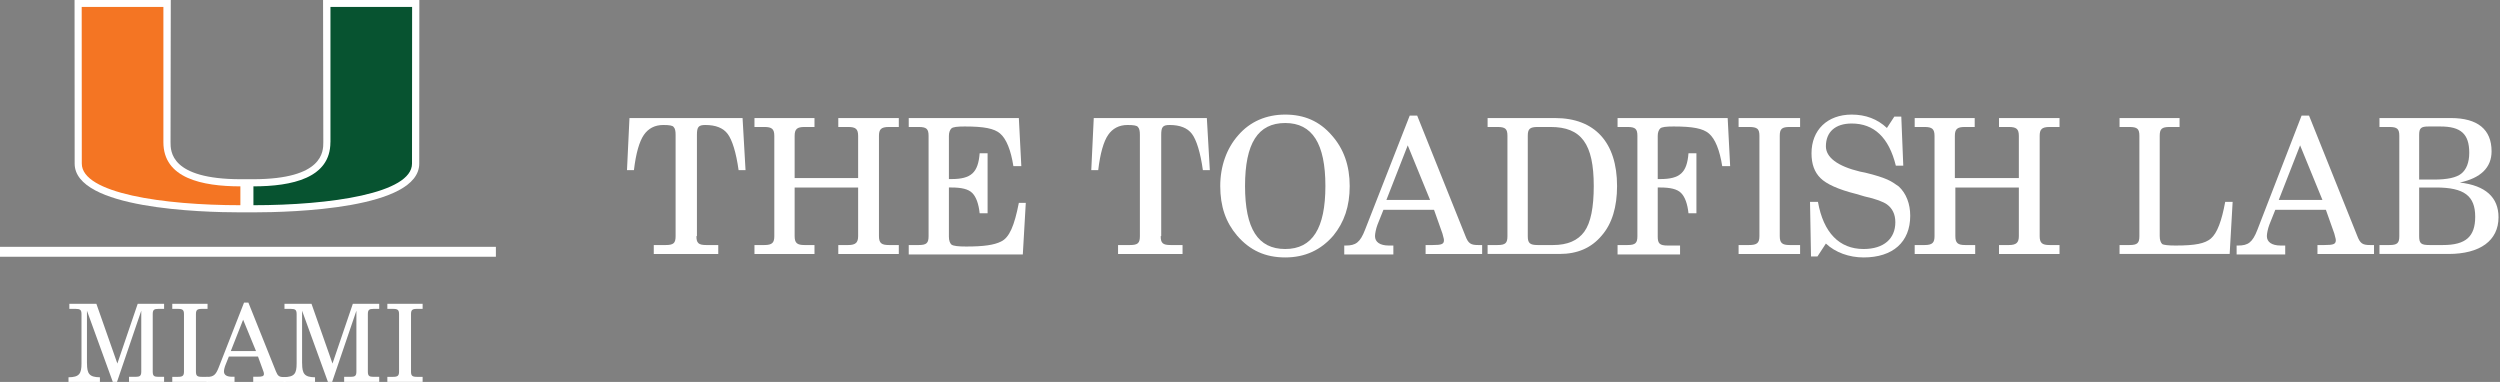
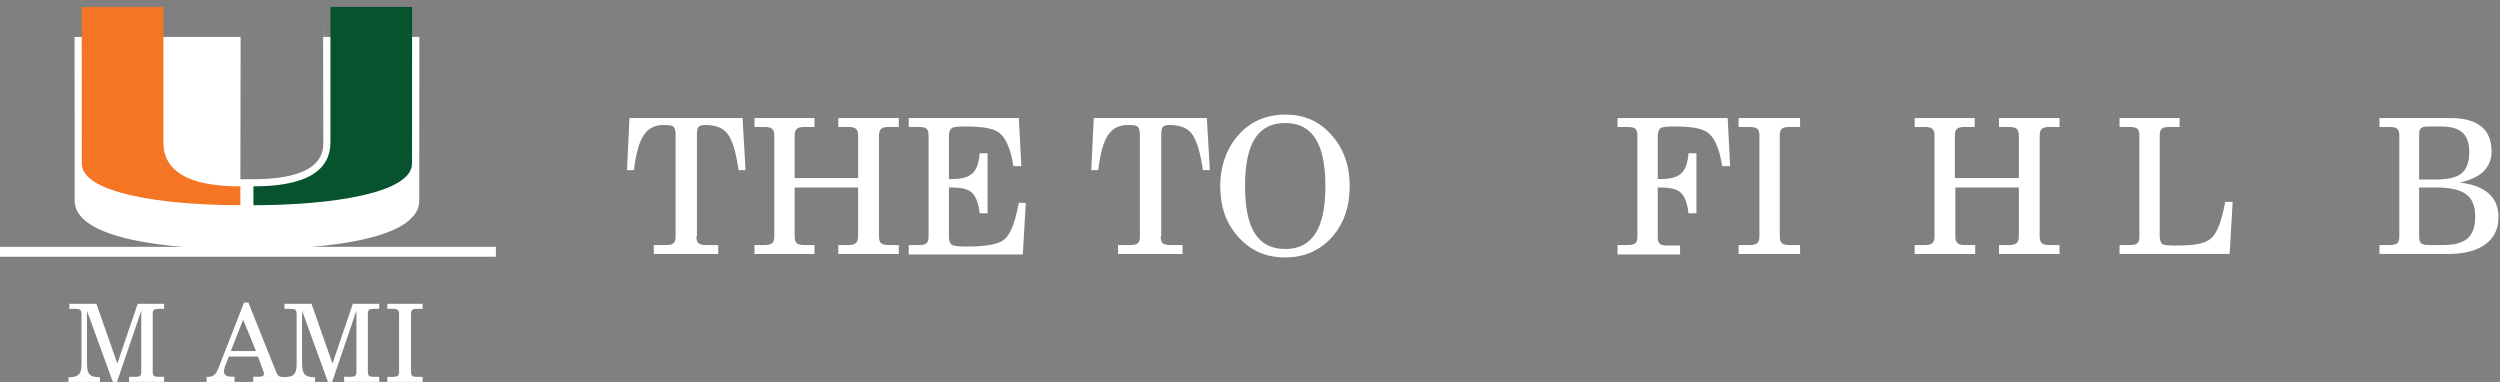
<svg xmlns="http://www.w3.org/2000/svg" id="Layer_1" version="1.1" viewBox="0 0 504 77">
  <rect x="0" y="0" width="504" height="77" fill="#808080" stroke="none" />
  <defs>
    <style>
      .st0 {
        fill: #075330;
      }

      .st1 {
        fill: #fff;
      }

      .st2 {
        fill: none;
        stroke: #fff;
        stroke-width: 2px;
      }

      .st3 {
        fill: #f47523;
      }
    </style>
  </defs>
  <g>
    <path class="st1" d="M140.4,47.6c0,1.4.4,1.8,2,1.8h2.4v1.8h-13v-1.8h2.4c1.6,0,2-.4,2-1.8v-20.4c0-.8-.1-1.3-.4-1.6-.2-.3-.9-.4-2.1-.4-1.7,0-3,.7-3.9,2s-1.6,3.7-2,7.1h-1.4l.5-10.5h22.8l.6,10.5h-1.4c-.5-3.6-1.3-6.1-2.2-7.3-.9-1.2-2.4-1.8-4.5-1.8-1.4,0-1.7.4-1.7,2v20.4h-.1Z" />
    <path class="st1" d="M152.1,51.2v-1.8h2c1.6,0,2-.5,2-1.8v-20.2c0-1.4-.5-1.8-2-1.8h-2v-1.8h12.1v1.8h-2c-1.5,0-2,.4-2,1.8v8.5h12.8v-8.5c0-1.4-.5-1.8-2-1.8h-2v-1.8h12.2v1.8h-2c-1.6,0-2,.5-2,1.8v20.2c0,1.4.5,1.8,2,1.8h2v1.8h-12.2v-1.8h2c1.5,0,2-.5,2-1.8v-9.8h-12.8v9.8c0,1.4.5,1.8,2,1.8h2v1.8h-12.1Z" />
    <path class="st1" d="M183.2,51.2v-1.8h2c1.6,0,2-.4,2-1.8v-20.2c0-1.4-.4-1.8-2-1.8h-2v-1.8h22.2l.5,9.7h-1.6c-.5-3.2-1.4-5.5-2.7-6.6-1.2-1-3.2-1.4-7.1-1.4-1.5,0-2.4.1-2.7.4s-.5.8-.5,1.5v8.7h.5c4,0,5.4-1.3,5.7-5.2h1.6v12.1h-1.6c-.2-1.9-.7-3.3-1.5-4.1s-2.2-1.1-4.2-1.1h-.5v9.9c0,.8.2,1.3.5,1.6.4.3,1.4.4,3,.4,3.5,0,5.6-.3,7-1,1.7-.8,2.7-3.2,3.6-7.8h1.4l-.6,10.4h-23v-.1Z" />
    <path class="st1" d="M234,47.6c0,1.4.4,1.8,2,1.8h2.4v1.8h-13v-1.8h2.4c1.6,0,2-.4,2-1.8v-20.4c0-.8-.1-1.3-.4-1.6-.2-.3-.9-.4-2.1-.4-1.7,0-3,.7-3.9,2s-1.6,3.7-2,7.1h-1.4l.5-10.5h22.8l.6,10.5h-1.4c-.5-3.6-1.3-6.1-2.2-7.3-.9-1.2-2.4-1.8-4.5-1.8-1.4,0-1.7.4-1.7,2v20.4h-.1Z" />
    <path class="st1" d="M249.6,27.3c2.4-2.8,5.7-4.2,9.5-4.2s6.9,1.3,9.4,4.2c2.4,2.7,3.6,6.1,3.6,10.2s-1.1,7.3-3.3,10c-2.5,2.9-5.7,4.4-9.7,4.4s-7.1-1.4-9.7-4.4c-2.3-2.7-3.4-5.9-3.4-10,0-4,1.3-7.6,3.6-10.2ZM259.1,50.2c5.5,0,8.1-4.2,8.1-12.7s-2.6-12.7-8.1-12.7-8.1,4.1-8.1,12.7,2.6,12.7,8.1,12.7Z" />
-     <path class="st1" d="M284.2,23.3h1.5l9.7,24.2c.6,1.6,1.1,1.9,2.6,1.9h.8v1.8h-11.4v-1.8h1.4c1.9,0,2.3-.2,2.3-1,0-.3-.2-.8-.3-1.3l-1.7-4.8h-10.2l-1.2,3c-.3.8-.5,1.8-.5,2.3,0,1.2,1,1.9,2.8,1.9h.9v1.8h-9.9v-1.8h.3c2,0,2.9-.6,3.9-3.2l9-23ZM288.3,40.3l-4.5-11-4.3,11h8.8Z" />
-     <path class="st1" d="M299.9,51.2v-1.8h2c1.6,0,2-.4,2-1.8v-20.2c0-1.4-.4-1.8-2-1.8h-2v-1.8h13.6c8,0,12.5,4.9,12.5,13.7,0,4.2-1,7.6-3.1,10-2.1,2.5-4.9,3.7-8.5,3.7h-14.5ZM308,47.6c0,1.4.4,1.8,2,1.8h3.1c2.9,0,5-.9,6.3-2.7s1.9-4.9,1.9-9.2c0-8.5-2.5-11.9-8.7-11.9h-2.6c-1.6,0-2,.4-2,1.8v20.2Z" />
    <path class="st1" d="M326.1,51.2v-1.8h2c1.6,0,2-.4,2-1.8v-20.2c0-1.4-.4-1.8-2-1.8h-2v-1.8h22.2l.5,9.7h-1.6c-.5-3.2-1.4-5.5-2.7-6.6-1.2-1-3.2-1.4-7.1-1.4-1.5,0-2.4.1-2.7.4s-.5.8-.5,1.5v8.7h.5c4,0,5.4-1.3,5.7-5.2h1.6v12.1h-1.6c-.2-1.9-.7-3.3-1.5-4.1s-2.2-1.1-4.2-1.1h-.5v9.9c0,1.4.4,1.8,2,1.8h2.5v1.8h-12.6v-.1Z" />
    <path class="st1" d="M350.5,51.2v-1.8h2.1c1.6,0,2.1-.4,2.1-1.8v-20.2c0-1.4-.4-1.8-2.1-1.8h-2.1v-1.8h12.4v1.8h-2.1c-1.6,0-2,.4-2,1.8v20.2c0,1.4.5,1.8,2,1.8h2.1v1.8h-12.4Z" />
-     <path class="st1" d="M366.4,51.7h-1.3l-.2-11h1.6c1.1,6.2,4.3,9.5,9.2,9.5,4.1,0,6.4-2.1,6.4-5.4,0-1.6-.6-2.8-1.7-3.6-.7-.5-2.2-1.1-4.5-1.6l-1.7-.5c-3.6-.9-6-2-7.2-3.2s-1.8-2.8-1.8-5c0-4.7,3.2-7.8,8.1-7.8,2.8,0,5.2.9,7.1,2.7l1.5-2.3h1.4l.4,9.9h-1.5c-1.4-5.7-4.4-8.5-8.9-8.5-3.3,0-5.2,1.7-5.2,4.6,0,2.2,2.3,4,6.9,5.1l1,.2c2.1.5,3.6,1,4.5,1.4s1.6.9,2.3,1.4c1.5,1.4,2.3,3.5,2.3,5.9,0,5.3-3.5,8.4-9.4,8.4-2.9,0-5.7-1-7.6-2.8l-1.7,2.6Z" />
    <path class="st1" d="M386,51.2v-1.8h2c1.6,0,2-.5,2-1.8v-20.2c0-1.4-.5-1.8-2-1.8h-2v-1.8h12.1v1.8h-2c-1.5,0-2,.4-2,1.8v8.5h12.9v-8.5c0-1.4-.5-1.8-2-1.8h-2v-1.8h12.2v1.8h-2c-1.6,0-2,.5-2,1.8v20.2c0,1.4.5,1.8,2,1.8h2v1.8h-12.2v-1.8h2c1.5,0,2-.5,2-1.8v-9.8h-12.8v9.8c0,1.4.5,1.8,2,1.8h2v1.8h-12.2Z" />
    <path class="st1" d="M427.3,51.2v-1.8h2c1.6,0,2-.4,2-1.8v-20.2c0-1.4-.4-1.8-2-1.8h-2v-1.8h12.1v1.8h-2c-1.6,0-2,.4-2,1.8v20.2c0,.8.2,1.3.5,1.6.3.2,1.3.3,2.7.3,4,0,5.9-.4,7.1-1.4,1.3-1.1,2.2-3.6,2.9-7.4h1.5l-.6,10.5s-22.2,0-22.2,0Z" />
-     <path class="st1" d="M464,23.3h1.5l9.7,24.2c.6,1.6,1.1,1.9,2.6,1.9h.8v1.8h-11.4v-1.8h1.4c1.9,0,2.3-.2,2.3-1,0-.3-.2-.8-.3-1.3l-1.7-4.8h-10.2l-1.2,3c-.3.8-.5,1.8-.5,2.3,0,1.2,1,1.9,2.8,1.9h.9v1.8h-9.8v-1.8h.3c2,0,2.9-.6,3.9-3.2l8.9-23ZM468.2,40.3l-4.5-11-4.3,11h8.8Z" />
    <path class="st1" d="M479.7,51.2v-1.8h2c1.6,0,2-.4,2-1.8v-20.2c0-1.4-.4-1.8-2-1.8h-2v-1.8h14.4c5.4,0,8.2,2.3,8.2,6.7,0,3.3-2.2,5.4-6.4,6.3,5.2.6,7.8,3,7.8,7,0,4.7-3.7,7.4-10.1,7.4h-13.9ZM487.7,36.2h3c2.7,0,4.5-.4,5.5-1.2s1.6-2.2,1.6-4.2c0-3.8-1.7-5.3-5.8-5.3h-2.4c-1.5,0-1.9.3-1.9,1.7v9h0ZM487.7,37.8v9.8c0,1.5.4,1.8,2.1,1.8h2.7c4.6,0,6.5-1.7,6.5-5.7,0-4.2-2.2-5.9-7.9-5.9h-3.4Z" />
  </g>
-   <path class="st1" d="M65.13,0l.05,28.68c0,1.84,0,7.43-14.08,7.45h-1.32s-1.32,0-1.32,0c-14.08-.02-14.08-5.61-14.08-7.45l.05-28.68H15.03l.02,32.98c0,9.12,25.58,9.83,33.42,9.83h2.63c7.84,0,33.42-.71,33.42-9.83l.02-32.98h-19.41Z" />
+   <path class="st1" d="M65.13,0l.05,28.68c0,1.84,0,7.43-14.08,7.45h-1.32s-1.32,0-1.32,0l.05-28.68H15.03l.02,32.98c0,9.12,25.58,9.83,33.42,9.83h2.63c7.84,0,33.42-.71,33.42-9.83l.02-32.98h-19.41Z" />
  <path class="st0" d="M66.62,28.68V1.4h16.46s-.02,30.49-.02,31.58c0,5.99-16.43,8.39-31.97,8.39,0-.75,0-2.61,0-3.8,7.78-.01,15.52-1.66,15.52-8.89" />
  <path class="st3" d="M32.94,28.68V1.4h-16.47s.02,30.49.02,31.58c0,5.99,16.43,8.39,31.97,8.39,0-.75,0-2.61,0-3.8-7.78-.01-15.52-1.66-15.52-8.89" />
  <line class="st2" y1="50.76" x2="99.97" y2="50.76" />
  <path class="st1" d="M17.54,73.27c0,2.07.46,2.77,2.6,2.79v.94h-6.33v-.94c2.2-.02,2.62-.74,2.62-2.79v-9.95c0-.85-.28-1.05-1.16-1.05h-1.29v-1.02h5.45l4.23,12.04,4.1-12.04h5.32v1.02h-1.16c-.87,0-1.13.2-1.13,1.05v11.6c0,.85.26,1.05,1.13,1.05h1.16v1.02h-7.07v-1.02h1.31c.87,0,1.16-.2,1.16-1.05v-12.28l-4.89,14.35h-.85l-5.21-14.35v10.62Z" />
-   <path class="st1" d="M34.73,75.97h1.18c.89,0,1.18-.22,1.18-1.05v-11.6c0-.83-.28-1.05-1.18-1.05h-1.18v-1.03h7.11v1.03h-1.18c-.89,0-1.16.22-1.16,1.05v11.6c0,.83.26,1.05,1.16,1.05h1.18v1.02h-7.11v-1.02Z" />
  <path class="st1" d="M49.02,64.44l-2.49,6.33h5.08l-2.6-6.33ZM50.07,60.99l5.56,13.89c.35.85.61,1.13,1.5,1.13.13,0,.28,0,.44,0v.99h-6.52v-1.05h.83c.92,0,1.33-.07,1.33-.57,0-.17-.06-.44-.2-.76l-1-2.75h-5.87l-.68,1.7c-.2.5-.31,1.02-.31,1.31,0,.7.55,1.07,1.59,1.07h.54v1.05h-5.63v-1.02h.17c1.29,0,1.72-.52,2.25-1.85l5.13-13.13h.85Z" />
  <path class="st1" d="M60.91,73.27c0,2.07.46,2.77,2.6,2.79v.94h-6.33v-.97c2.2-.02,2.62-.71,2.62-2.76v-9.95c0-.85-.28-1.05-1.16-1.05h-1.29v-1.02h5.45l4.23,12.04,4.1-12.04h5.32v1.02h-1.16c-.87,0-1.13.2-1.13,1.05v11.6c0,.85.26,1.05,1.13,1.05h1.16v1.02h-7.07v-1.02h1.31c.87,0,1.16-.2,1.16-1.05v-12.28l-4.89,14.35h-.85l-5.21-14.35v10.62Z" />
  <path class="st1" d="M78.09,75.97h1.18c.89,0,1.18-.22,1.18-1.05v-11.6c0-.83-.28-1.05-1.18-1.05h-1.18v-1.03h7.11v1.03h-1.18c-.89,0-1.16.22-1.16,1.05v11.6c0,.83.26,1.05,1.16,1.05h1.18v1.02h-7.11v-1.02Z" />
</svg>